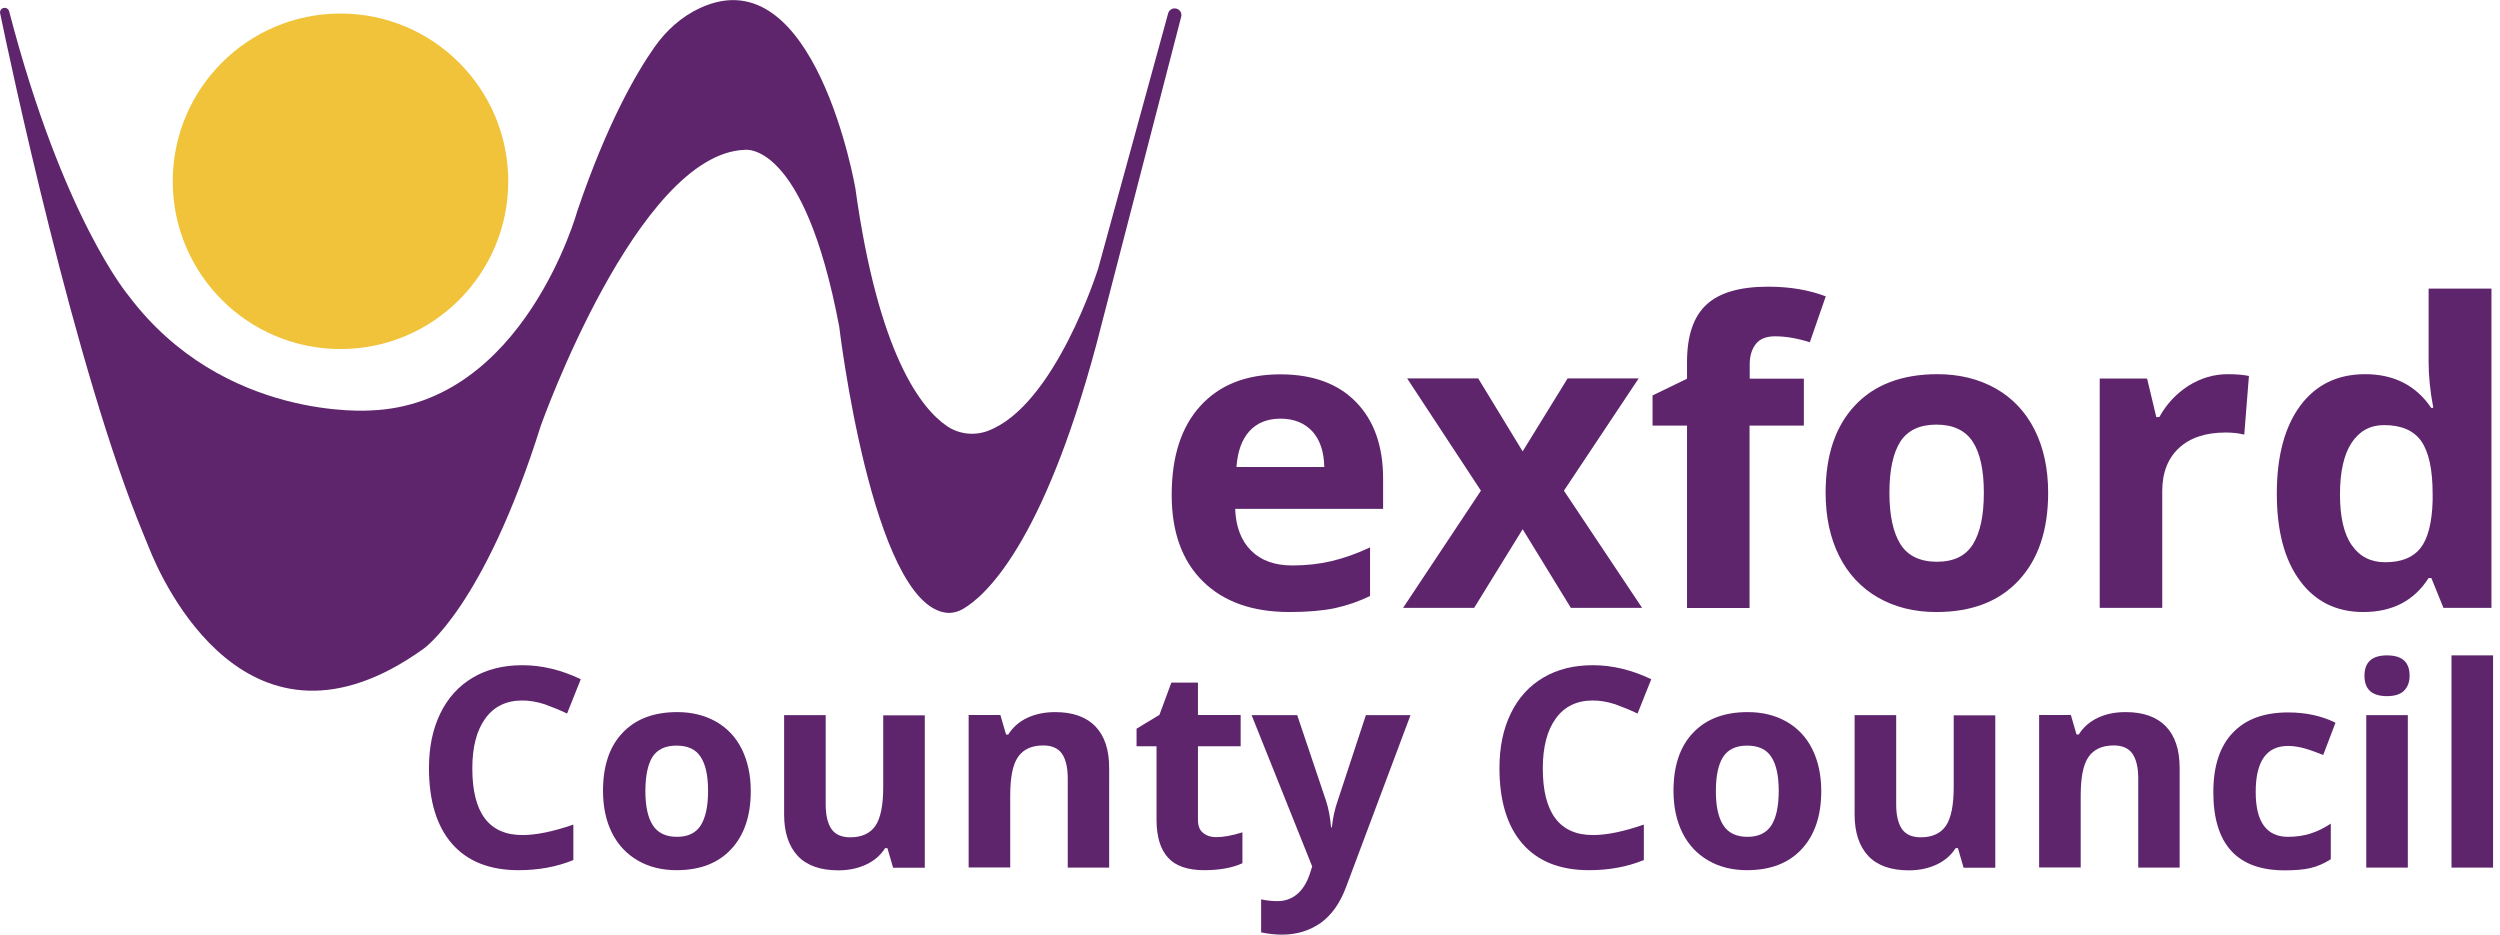
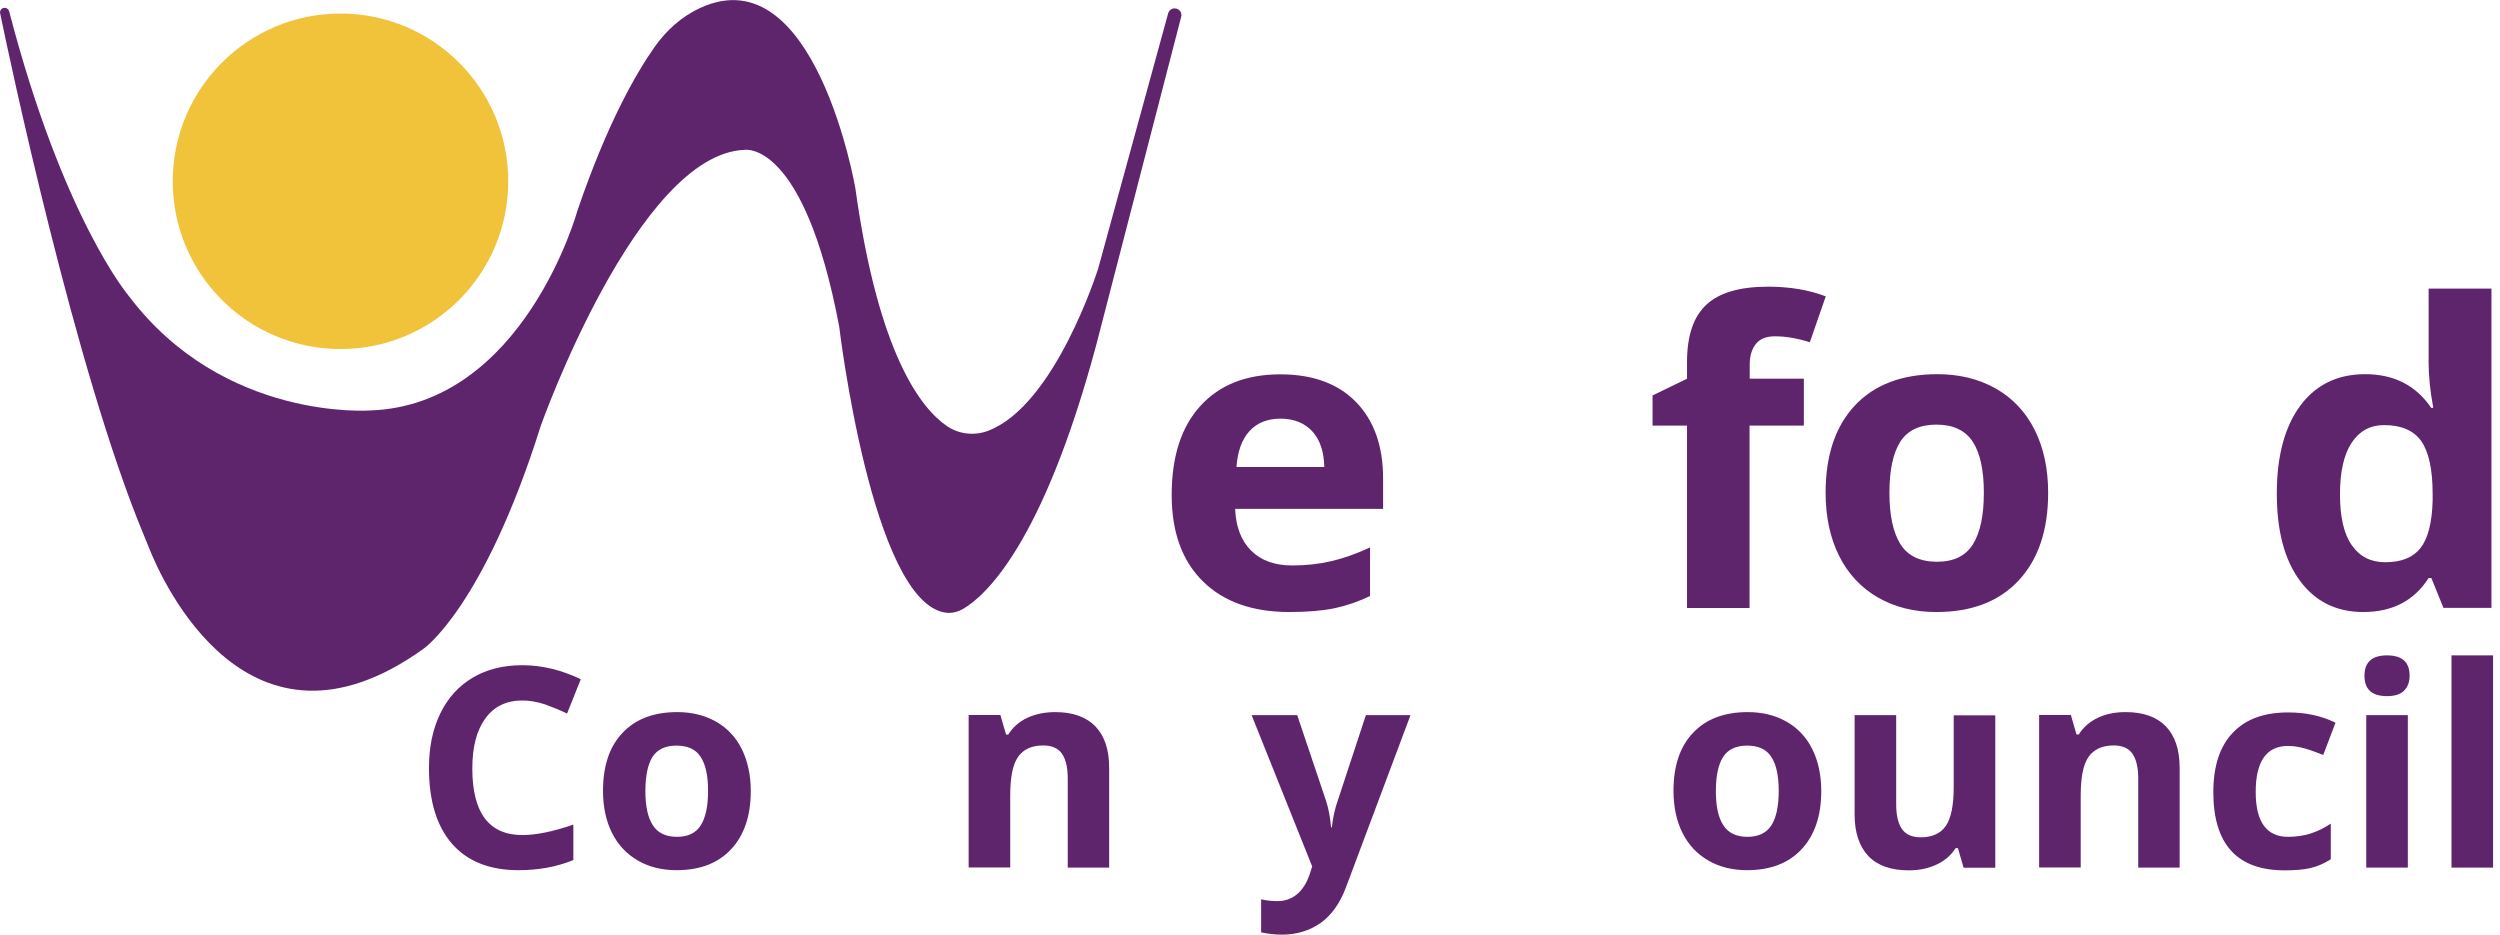
<svg xmlns="http://www.w3.org/2000/svg" version="1.1" id="Layer_2" x="0px" y="0px" viewBox="0 0 155.14 58" style="enable-background:new 0 0 155.14 58;" xml:space="preserve">
  <style type="text/css">
	.st0{fill:#5E256D;}
	.st1{fill:#F0C33A;}
</style>
  <g>
    <path class="st0" d="M0.01,0.83c0.55,2.68,4.67,22.18,8.9,32.34c0.11,0.27,0.22,0.54,0.33,0.81c0.81,2.06,6.16,14.07,17.03,6.29   c0,0,3.74-2.55,7.3-13.88c0,0,5.99-16.85,12.64-17.09c0,0,3.68-0.65,5.87,10.98c0,0,2.03,17.11,6.61,17.74   c0.38,0.05,0.77-0.05,1.1-0.25c1.33-0.78,4.9-3.94,8.24-16.37L73.3,1.04c0.07-0.27-0.13-0.52-0.41-0.52l0,0   c-0.19,0-0.35,0.13-0.4,0.31l-4.34,15.83c0,0-2.67,8.52-6.85,10.08c-0.83,0.31-1.77,0.21-2.51-0.28   c-1.62-1.09-4.28-4.45-5.71-14.78c0,0-2.49-14.47-9.62-11.19c-1.16,0.53-2.12,1.4-2.85,2.44c-1.09,1.55-2.92,4.67-4.79,10.18   c0,0-3.32,12-12.81,12.36c0,0-9.14,0.71-15.03-7.12c0,0-4.06-4.77-7.41-17.64C0.53,0.56,0.4,0.47,0.26,0.49l0,0   C0.09,0.5-0.03,0.66,0.01,0.83z" />
    <circle class="st1" cx="21.13" cy="11.25" r="10.41" />
    <g>
      <g>
        <path class="st0" d="M32.41,43.47c-0.99,0-1.75,0.37-2.29,1.11c-0.54,0.74-0.81,1.78-0.81,3.1c0,2.76,1.03,4.14,3.11,4.14     c0.87,0,1.92-0.22,3.16-0.65v2.2c-1.02,0.42-2.15,0.63-3.4,0.63c-1.8,0-3.18-0.55-4.13-1.64c-0.95-1.09-1.43-2.66-1.43-4.7     c0-1.29,0.23-2.41,0.7-3.38c0.47-0.97,1.14-1.71,2.02-2.23c0.88-0.52,1.9-0.77,3.08-0.77c1.2,0,2.41,0.29,3.62,0.87l-0.85,2.13     c-0.46-0.22-0.93-0.41-1.4-0.58C33.32,43.55,32.86,43.47,32.41,43.47z" />
        <path class="st0" d="M46.59,49.09c0,1.54-0.41,2.74-1.22,3.61c-0.81,0.87-1.94,1.3-3.39,1.3c-0.91,0-1.71-0.2-2.4-0.6     c-0.69-0.4-1.23-0.97-1.6-1.71c-0.37-0.74-0.56-1.61-0.56-2.61c0-1.55,0.4-2.75,1.21-3.6c0.81-0.86,1.94-1.29,3.4-1.29     c0.91,0,1.71,0.2,2.4,0.59s1.23,0.96,1.6,1.7C46.4,47.23,46.59,48.1,46.59,49.09z M40.05,49.09c0,0.94,0.15,1.64,0.46,2.12     c0.31,0.48,0.81,0.72,1.5,0.72c0.69,0,1.18-0.24,1.48-0.72c0.3-0.48,0.45-1.19,0.45-2.13c0-0.94-0.15-1.64-0.46-2.11     c-0.3-0.47-0.8-0.7-1.5-0.7c-0.69,0-1.18,0.23-1.49,0.7C40.2,47.44,40.05,48.15,40.05,49.09z" />
-         <path class="st0" d="M55.42,53.84l-0.35-1.21h-0.14c-0.28,0.44-0.67,0.78-1.18,1.02c-0.51,0.24-1.09,0.36-1.73,0.36     c-1.11,0-1.95-0.3-2.51-0.89c-0.56-0.6-0.85-1.45-0.85-2.57v-6.17h2.58v5.53c0,0.68,0.12,1.19,0.36,1.54     c0.24,0.34,0.63,0.51,1.16,0.51c0.72,0,1.24-0.24,1.57-0.72c0.32-0.48,0.48-1.28,0.48-2.4v-4.45h2.58v9.46H55.42z" />
        <path class="st0" d="M68.84,53.84h-2.58v-5.53c0-0.68-0.12-1.19-0.36-1.54c-0.24-0.34-0.63-0.51-1.16-0.51     c-0.72,0-1.24,0.24-1.57,0.72s-0.48,1.28-0.48,2.4v4.45h-2.58v-9.46h1.97l0.35,1.21h0.14c0.29-0.46,0.68-0.8,1.19-1.04     c0.5-0.23,1.08-0.35,1.72-0.35c1.1,0,1.93,0.3,2.5,0.89c0.57,0.6,0.85,1.45,0.85,2.58V53.84z" />
-         <path class="st0" d="M75.48,51.95c0.45,0,0.99-0.1,1.62-0.3v1.92c-0.64,0.29-1.43,0.43-2.37,0.43c-1.03,0-1.78-0.26-2.25-0.78     c-0.47-0.52-0.71-1.3-0.71-2.35v-4.56h-1.24v-1.09l1.42-0.86l0.74-2h1.65v2.01h2.65v1.94h-2.65v4.56c0,0.37,0.1,0.64,0.31,0.81     C74.87,51.86,75.14,51.95,75.48,51.95z" />
        <path class="st0" d="M77.67,44.38h2.83l1.79,5.32c0.15,0.46,0.26,1.01,0.31,1.64h0.05c0.06-0.58,0.18-1.13,0.36-1.64l1.75-5.32     h2.77l-4,10.67c-0.37,0.99-0.89,1.73-1.57,2.22C81.27,57.75,80.48,58,79.57,58c-0.45,0-0.88-0.05-1.31-0.14v-2.05     c0.31,0.07,0.65,0.11,1.02,0.11c0.46,0,0.86-0.14,1.2-0.42c0.34-0.28,0.61-0.7,0.8-1.26l0.15-0.47L77.67,44.38z" />
-         <path class="st0" d="M98.84,43.47c-0.99,0-1.75,0.37-2.29,1.11c-0.54,0.74-0.81,1.78-0.81,3.1c0,2.76,1.04,4.14,3.11,4.14     c0.87,0,1.92-0.22,3.16-0.65v2.2c-1.02,0.42-2.15,0.63-3.4,0.63c-1.8,0-3.18-0.55-4.13-1.64c-0.95-1.09-1.43-2.66-1.43-4.7     c0-1.29,0.23-2.41,0.7-3.38c0.47-0.97,1.14-1.71,2.02-2.23c0.88-0.52,1.9-0.77,3.08-0.77c1.2,0,2.41,0.29,3.62,0.87l-0.85,2.13     c-0.46-0.22-0.93-0.41-1.4-0.58C99.75,43.55,99.29,43.47,98.84,43.47z" />
        <path class="st0" d="M113.02,49.09c0,1.54-0.41,2.74-1.22,3.61c-0.81,0.87-1.94,1.3-3.39,1.3c-0.91,0-1.71-0.2-2.4-0.6     c-0.69-0.4-1.23-0.97-1.6-1.71c-0.37-0.74-0.56-1.61-0.56-2.61c0-1.55,0.4-2.75,1.21-3.6c0.81-0.86,1.94-1.29,3.4-1.29     c0.91,0,1.71,0.2,2.4,0.59c0.69,0.39,1.23,0.96,1.6,1.7S113.02,48.1,113.02,49.09z M106.48,49.09c0,0.94,0.15,1.64,0.46,2.12     c0.31,0.48,0.81,0.72,1.5,0.72c0.69,0,1.18-0.24,1.49-0.72c0.3-0.48,0.45-1.19,0.45-2.13c0-0.94-0.15-1.64-0.46-2.11     c-0.3-0.47-0.8-0.7-1.5-0.7c-0.69,0-1.18,0.23-1.49,0.7C106.63,47.44,106.48,48.15,106.48,49.09z" />
        <path class="st0" d="M121.85,53.84l-0.35-1.21h-0.14c-0.28,0.44-0.67,0.78-1.18,1.02c-0.51,0.24-1.09,0.36-1.73,0.36     c-1.11,0-1.95-0.3-2.51-0.89c-0.56-0.6-0.85-1.45-0.85-2.57v-6.17h2.58v5.53c0,0.68,0.12,1.19,0.36,1.54     c0.24,0.34,0.63,0.51,1.16,0.51c0.72,0,1.24-0.24,1.57-0.72c0.32-0.48,0.48-1.28,0.48-2.4v-4.45h2.58v9.46H121.85z" />
        <path class="st0" d="M135.27,53.84h-2.58v-5.53c0-0.68-0.12-1.19-0.36-1.54c-0.24-0.34-0.63-0.51-1.16-0.51     c-0.72,0-1.24,0.24-1.57,0.72s-0.48,1.28-0.48,2.4v4.45h-2.58v-9.46h1.97l0.35,1.21H129c0.29-0.46,0.68-0.8,1.19-1.04     s1.08-0.35,1.72-0.35c1.1,0,1.93,0.3,2.5,0.89c0.57,0.6,0.85,1.45,0.85,2.58V53.84z" />
        <path class="st0" d="M141.77,54.01c-2.94,0-4.42-1.62-4.42-4.85c0-1.61,0.4-2.84,1.2-3.68c0.8-0.85,1.95-1.27,3.44-1.27     c1.09,0,2.08,0.21,2.94,0.64l-0.76,2c-0.41-0.16-0.78-0.3-1.13-0.4c-0.35-0.1-0.7-0.16-1.05-0.16c-1.34,0-2.01,0.95-2.01,2.86     c0,1.85,0.67,2.78,2.01,2.78c0.5,0,0.96-0.07,1.38-0.2c0.42-0.13,0.85-0.34,1.27-0.62v2.21c-0.42,0.27-0.84,0.45-1.27,0.55     S142.42,54.01,141.77,54.01z" />
        <path class="st0" d="M146.73,41.93c0-0.84,0.47-1.26,1.4-1.26c0.94,0,1.4,0.42,1.4,1.26c0,0.4-0.12,0.71-0.35,0.94     c-0.23,0.22-0.59,0.33-1.05,0.33C147.19,43.2,146.73,42.78,146.73,41.93z M149.42,53.84h-2.58v-9.46h2.58V53.84z" />
        <path class="st0" d="M154.71,53.84h-2.58V40.67h2.58V53.84z" />
      </g>
    </g>
    <g>
      <g>
        <path class="st0" d="M80.02,37.98c-2.29,0-4.08-0.63-5.37-1.9c-1.29-1.27-1.94-3.06-1.94-5.37c0-2.39,0.6-4.23,1.79-5.53     c1.19-1.3,2.84-1.95,4.95-1.95c2.01,0,3.58,0.57,4.7,1.72c1.12,1.15,1.68,2.73,1.68,4.75v1.88h-9.18     c0.04,1.1,0.37,1.97,0.98,2.58c0.61,0.62,1.47,0.93,2.57,0.93c0.86,0,1.67-0.09,2.43-0.27c0.76-0.18,1.56-0.46,2.39-0.85v3.01     c-0.68,0.34-1.41,0.59-2.18,0.76C82.07,37.9,81.13,37.98,80.02,37.98z M79.47,25.98c-0.82,0-1.47,0.26-1.94,0.78     c-0.47,0.52-0.73,1.26-0.8,2.22h5.45c-0.02-0.96-0.27-1.7-0.75-2.22C80.95,26.25,80.29,25.98,79.47,25.98z" />
-         <path class="st0" d="M91.9,30.45l-4.58-6.97h4.41l2.76,4.53l2.79-4.53h4.41l-4.64,6.97l4.85,7.27h-4.42l-2.99-4.88l-3.01,4.88     h-4.41L91.9,30.45z" />
        <path class="st0" d="M111.93,26.41h-3.36v11.32h-3.88V26.41h-2.14v-1.87l2.14-1.04v-1.04c0-1.62,0.4-2.81,1.2-3.55     c0.8-0.75,2.08-1.12,3.83-1.12c1.34,0,2.53,0.2,3.58,0.6l-0.99,2.85c-0.78-0.25-1.5-0.37-2.16-0.37c-0.55,0-0.95,0.16-1.2,0.49     c-0.25,0.33-0.37,0.74-0.37,1.25v0.89h3.36V26.41z" />
        <path class="st0" d="M127.1,30.58c0,2.32-0.61,4.13-1.83,5.44c-1.22,1.31-2.92,1.96-5.11,1.96c-1.37,0-2.57-0.3-3.62-0.9     c-1.04-0.6-1.85-1.46-2.41-2.58c-0.56-1.12-0.84-2.43-0.84-3.92c0-2.33,0.61-4.13,1.82-5.42c1.21-1.29,2.92-1.94,5.12-1.94     c1.37,0,2.57,0.3,3.62,0.89c1.04,0.59,1.85,1.45,2.41,2.56C126.82,27.78,127.1,29.09,127.1,30.58z M117.25,30.58     c0,1.41,0.23,2.47,0.69,3.2c0.46,0.72,1.22,1.08,2.26,1.08c1.04,0,1.78-0.36,2.23-1.08c0.45-0.72,0.68-1.78,0.68-3.2     c0-1.41-0.23-2.47-0.69-3.17c-0.46-0.7-1.21-1.06-2.25-1.06c-1.04,0-1.78,0.35-2.24,1.05C117.48,28.11,117.25,29.16,117.25,30.58     z" />
-         <path class="st0" d="M138.25,23.22c0.53,0,0.96,0.04,1.31,0.11l-0.29,3.64c-0.31-0.08-0.7-0.13-1.15-0.13     c-1.24,0-2.21,0.32-2.9,0.96c-0.69,0.64-1.04,1.53-1.04,2.67v7.25h-3.88V23.49h2.94l0.57,2.39h0.19c0.44-0.8,1.04-1.44,1.79-1.93     C136.55,23.47,137.37,23.22,138.25,23.22z" />
        <path class="st0" d="M146.66,37.98c-1.67,0-2.99-0.65-3.94-1.95c-0.96-1.3-1.43-3.1-1.43-5.4c0-2.33,0.49-4.15,1.46-5.46     c0.97-1.3,2.31-1.95,4.02-1.95c1.79,0,3.16,0.7,4.1,2.09h0.13c-0.2-1.06-0.29-2.01-0.29-2.84v-4.56h3.9v19.81h-2.98l-0.75-1.85     h-0.17C149.81,37.28,148.46,37.98,146.66,37.98z M148.02,34.89c0.99,0,1.72-0.29,2.18-0.87c0.46-0.58,0.72-1.56,0.76-2.94v-0.42     c0-1.53-0.24-2.62-0.71-3.29c-0.47-0.66-1.24-0.99-2.3-0.99c-0.87,0-1.54,0.37-2.02,1.1c-0.48,0.73-0.72,1.8-0.72,3.2     c0,1.4,0.24,2.45,0.73,3.15C146.43,34.54,147.12,34.89,148.02,34.89z" />
      </g>
    </g>
  </g>
</svg>